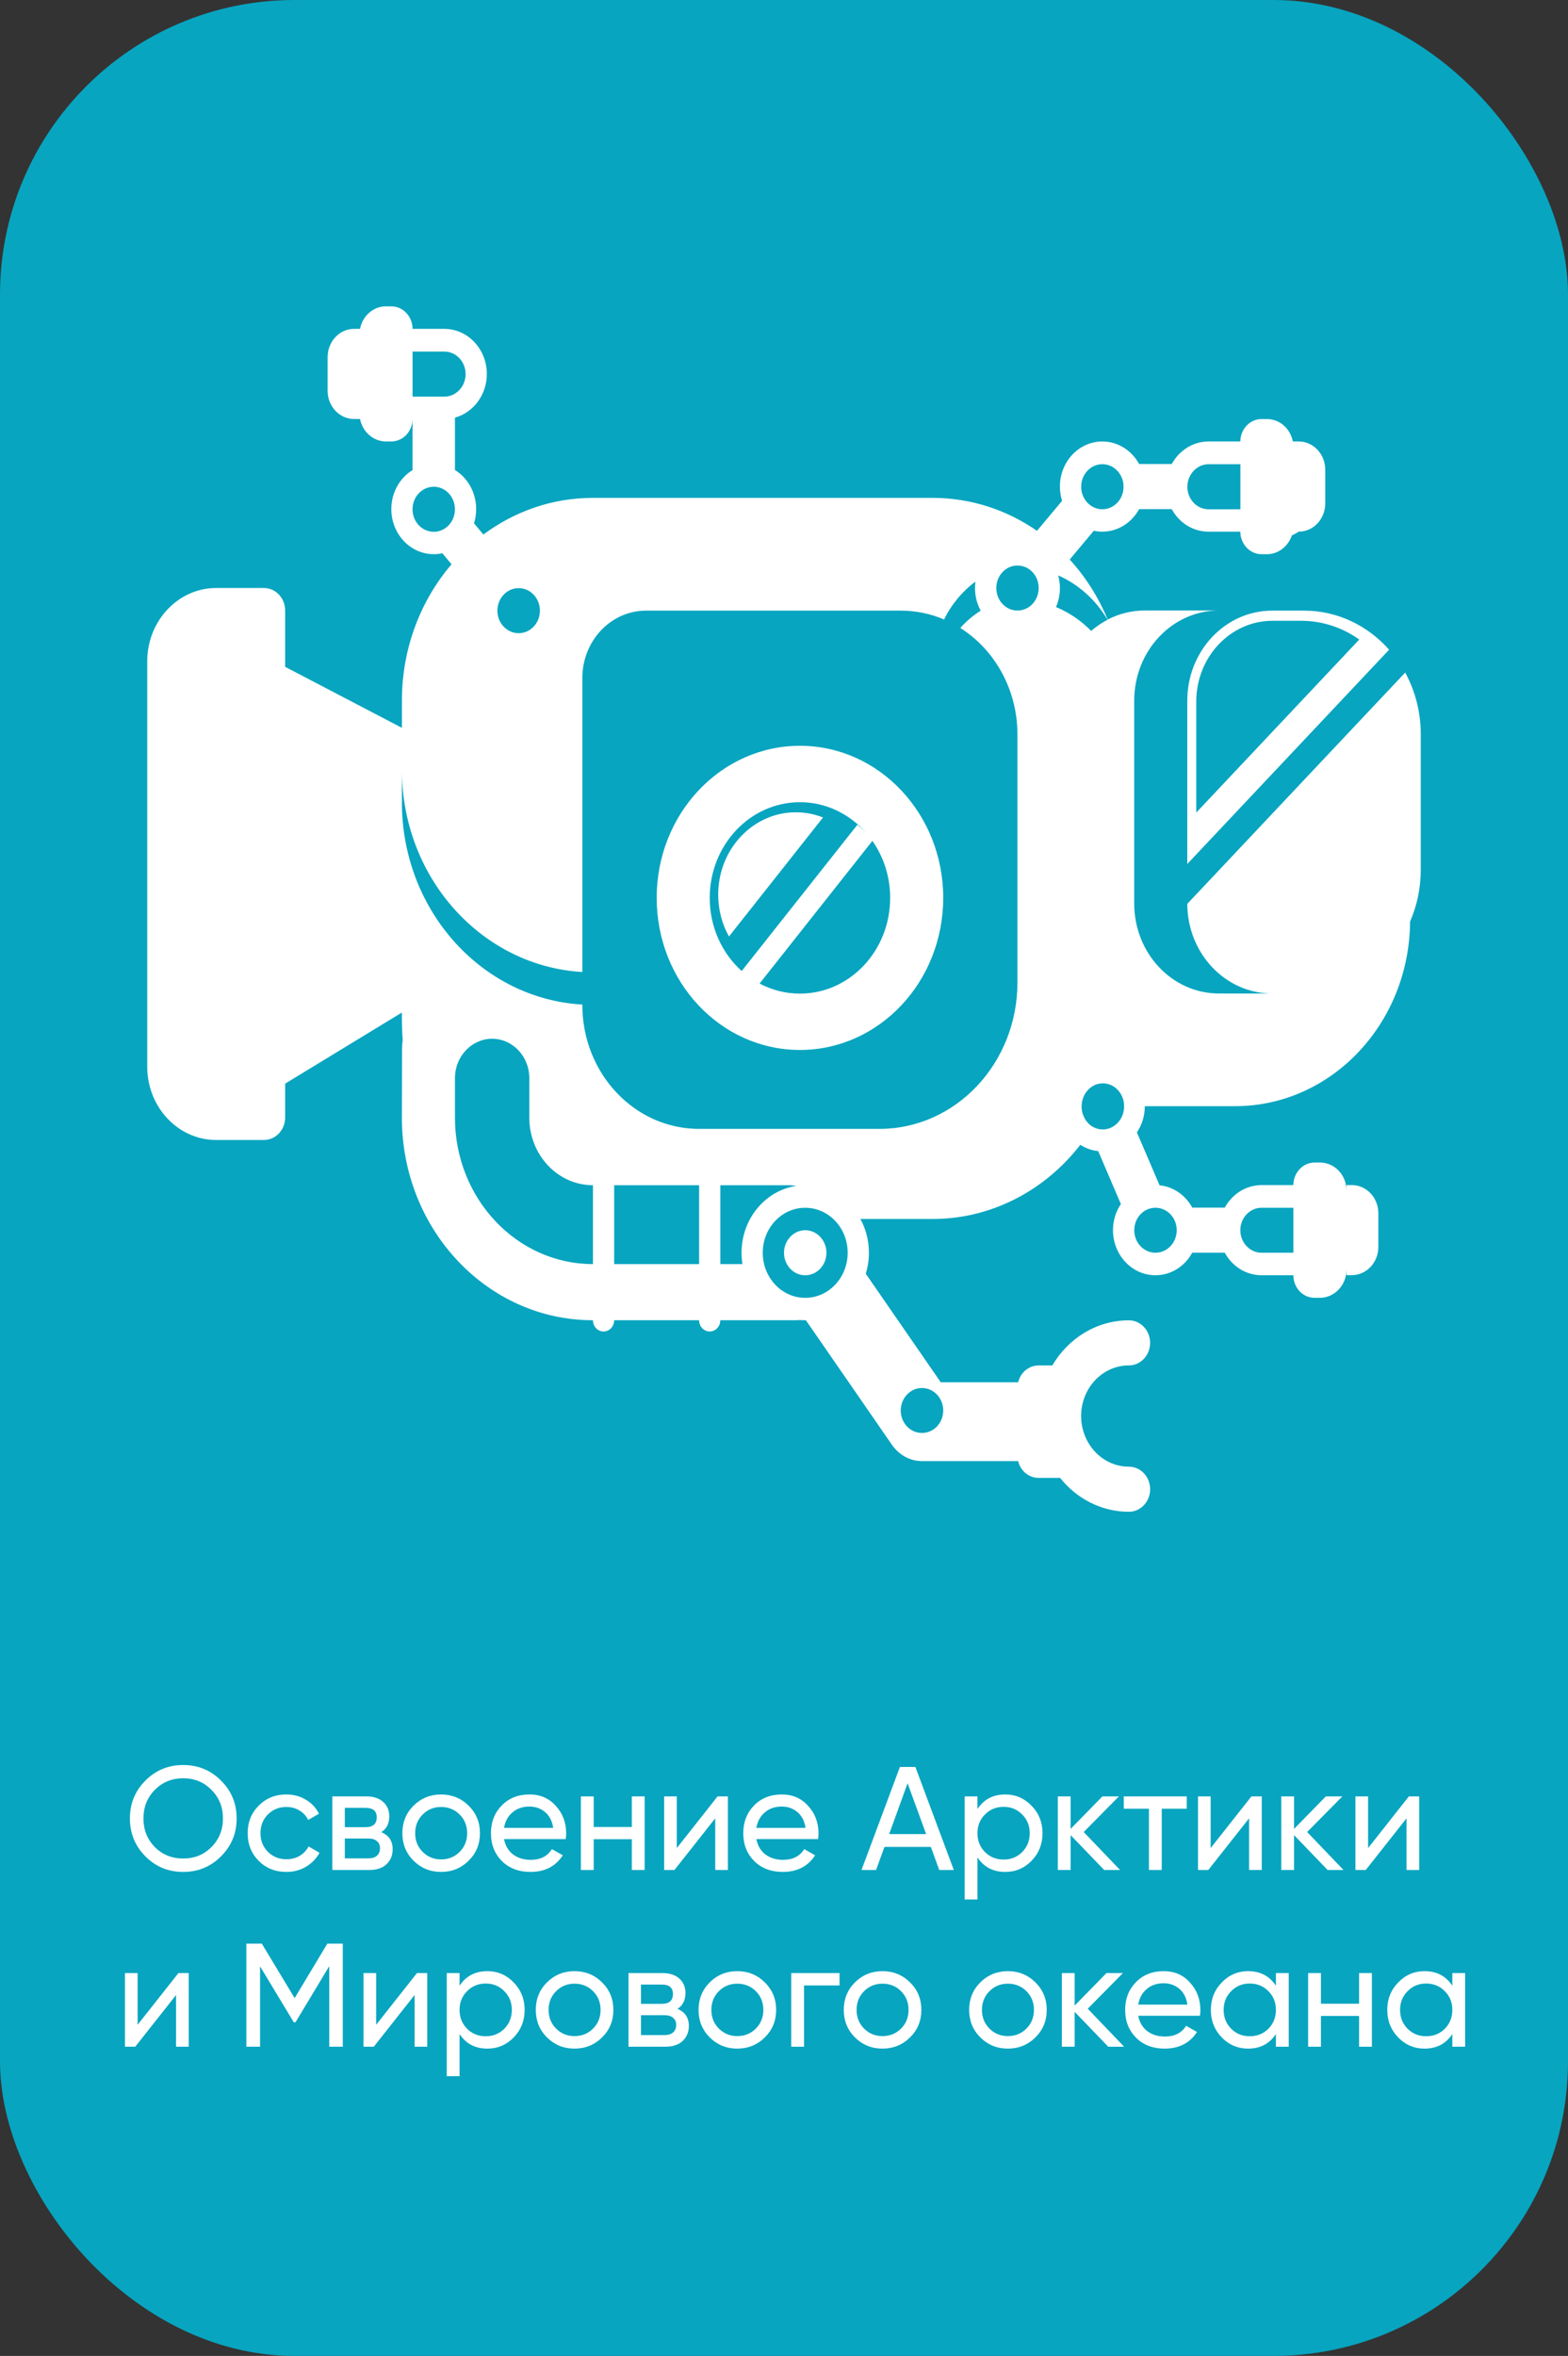
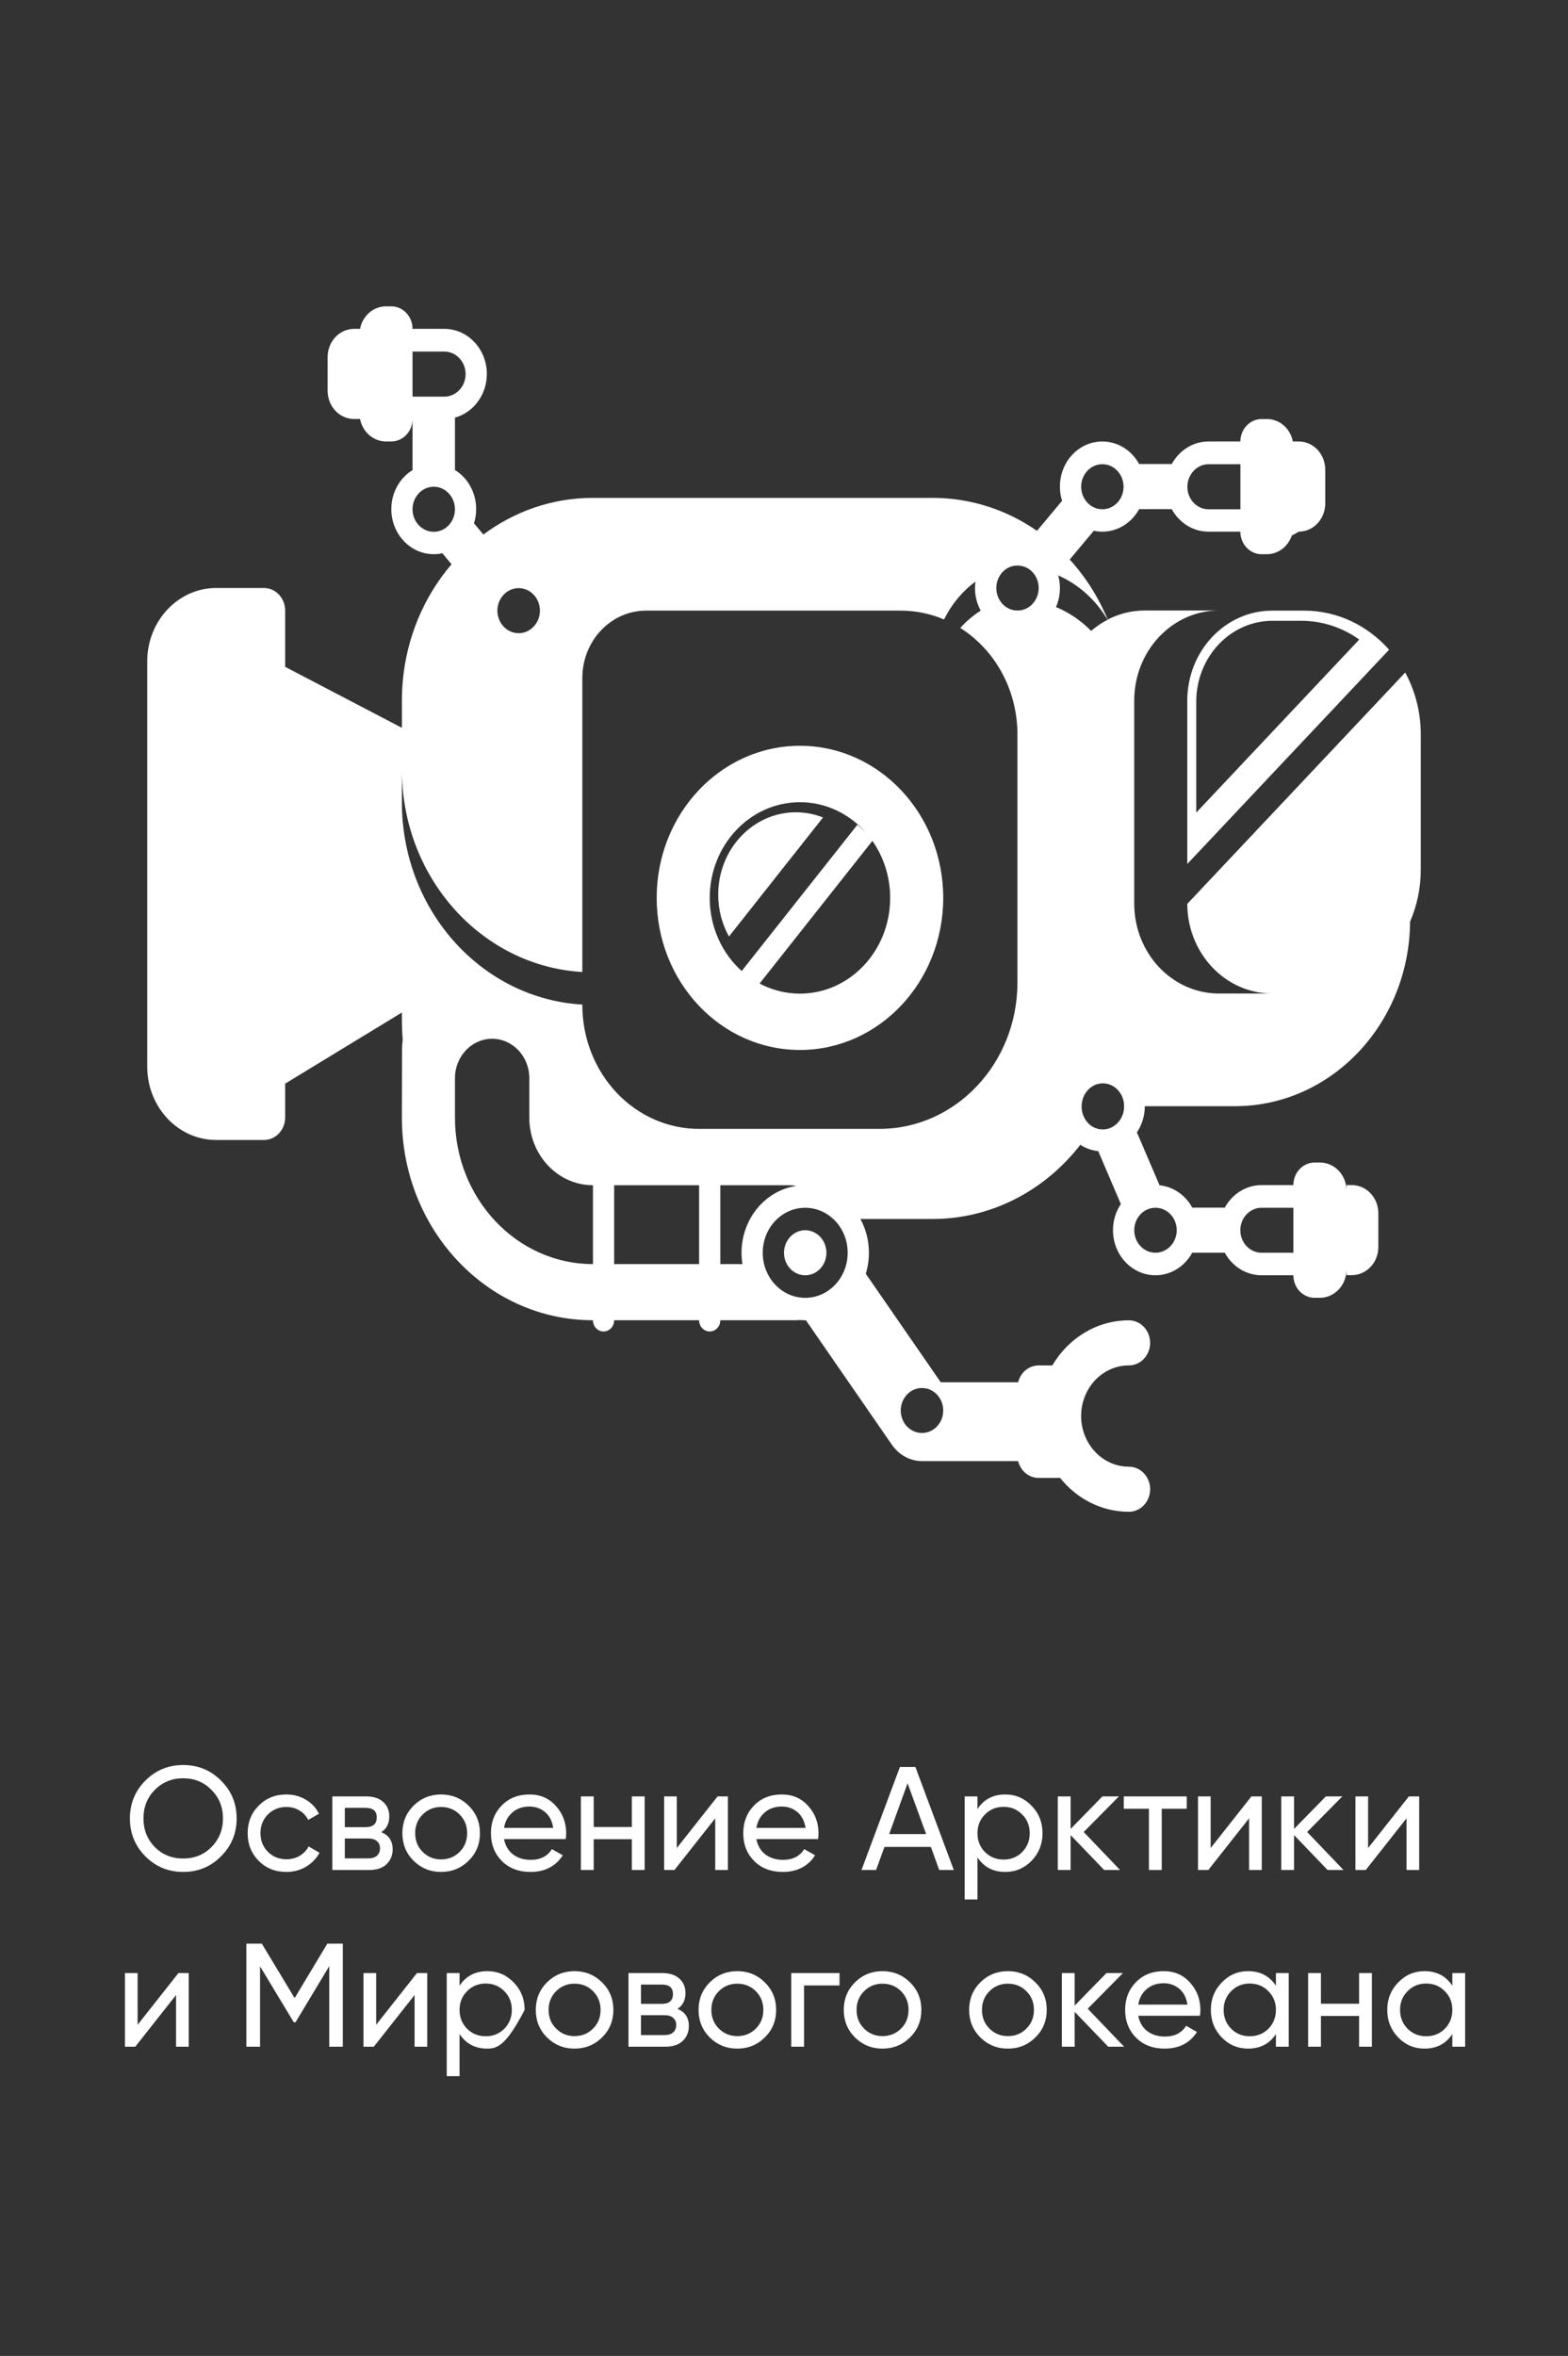
<svg xmlns="http://www.w3.org/2000/svg" width="213" height="320" viewBox="0 0 213 320" fill="none">
  <rect x="0" y="0" width="213" height="320" fill="#333333" stroke="none" />
-   <rect width="213" height="320" rx="40" fill="#07A5C0" />
-   <path d="M30.027 252.14C28.627 253.553 26.913 254.26 24.887 254.26C22.86 254.26 21.147 253.553 19.747 252.14C18.347 250.727 17.647 249.013 17.647 247C17.647 244.973 18.347 243.26 19.747 241.86C21.147 240.447 22.86 239.74 24.887 239.74C26.913 239.74 28.627 240.447 30.027 241.86C31.44 243.26 32.147 244.973 32.147 247C32.147 249.013 31.44 250.727 30.027 252.14ZM21.027 250.88C22.067 251.92 23.353 252.44 24.887 252.44C26.42 252.44 27.7 251.92 28.727 250.88C29.767 249.827 30.287 248.533 30.287 247C30.287 245.453 29.767 244.16 28.727 243.12C27.7 242.067 26.42 241.54 24.887 241.54C23.353 241.54 22.067 242.067 21.027 243.12C20 244.16 19.487 245.453 19.487 247C19.487 248.533 20 249.827 21.027 250.88ZM38.903 254.26C37.396 254.26 36.143 253.76 35.143 252.76C34.143 251.747 33.643 250.493 33.643 249C33.643 247.507 34.143 246.26 35.143 245.26C36.143 244.247 37.396 243.74 38.903 243.74C39.889 243.74 40.776 243.98 41.563 244.46C42.349 244.927 42.936 245.56 43.323 246.36L41.863 247.2C41.609 246.667 41.216 246.24 40.683 245.92C40.163 245.6 39.569 245.44 38.903 245.44C37.903 245.44 37.063 245.78 36.383 246.46C35.716 247.14 35.383 247.987 35.383 249C35.383 250 35.716 250.84 36.383 251.52C37.063 252.2 37.903 252.54 38.903 252.54C39.569 252.54 40.169 252.387 40.703 252.08C41.236 251.76 41.643 251.333 41.923 250.8L43.403 251.66C42.976 252.447 42.363 253.08 41.563 253.56C40.763 254.027 39.876 254.26 38.903 254.26ZM51.8 248.86C52.827 249.287 53.34 250.06 53.34 251.18C53.34 252.007 53.06 252.687 52.5 253.22C51.954 253.74 51.167 254 50.14 254H45.14V244H49.74C50.74 244 51.514 244.253 52.06 244.76C52.607 245.253 52.88 245.907 52.88 246.72C52.88 247.68 52.52 248.393 51.8 248.86ZM49.66 245.56H46.84V248.18H49.66C50.674 248.18 51.18 247.733 51.18 246.84C51.18 245.987 50.674 245.56 49.66 245.56ZM50.04 252.42C50.547 252.42 50.934 252.3 51.2 252.06C51.48 251.82 51.62 251.48 51.62 251.04C51.62 250.627 51.48 250.307 51.2 250.08C50.934 249.84 50.547 249.72 50.04 249.72H46.84V252.42H50.04ZM63.658 252.74C62.632 253.753 61.385 254.26 59.918 254.26C58.452 254.26 57.205 253.753 56.178 252.74C55.165 251.727 54.658 250.48 54.658 249C54.658 247.52 55.165 246.273 56.178 245.26C57.205 244.247 58.452 243.74 59.918 243.74C61.385 243.74 62.632 244.247 63.658 245.26C64.685 246.273 65.198 247.52 65.198 249C65.198 250.48 64.685 251.727 63.658 252.74ZM59.918 252.56C60.918 252.56 61.758 252.22 62.438 251.54C63.118 250.86 63.458 250.013 63.458 249C63.458 247.987 63.118 247.14 62.438 246.46C61.758 245.78 60.918 245.44 59.918 245.44C58.932 245.44 58.098 245.78 57.418 246.46C56.738 247.14 56.398 247.987 56.398 249C56.398 250.013 56.738 250.86 57.418 251.54C58.098 252.22 58.932 252.56 59.918 252.56ZM68.47 249.8C68.643 250.693 69.05 251.387 69.69 251.88C70.343 252.373 71.143 252.62 72.09 252.62C73.41 252.62 74.37 252.133 74.97 251.16L76.45 252C75.476 253.507 74.01 254.26 72.05 254.26C70.463 254.26 69.17 253.767 68.17 252.78C67.183 251.78 66.69 250.52 66.69 249C66.69 247.493 67.176 246.24 68.15 245.24C69.123 244.24 70.383 243.74 71.93 243.74C73.396 243.74 74.59 244.26 75.51 245.3C76.443 246.327 76.91 247.567 76.91 249.02C76.91 249.273 76.89 249.533 76.85 249.8H68.47ZM71.93 245.38C70.996 245.38 70.223 245.647 69.61 246.18C68.996 246.7 68.616 247.4 68.47 248.28H75.15C75.003 247.333 74.63 246.613 74.03 246.12C73.43 245.627 72.73 245.38 71.93 245.38ZM85.83 244H87.57V254H85.83V249.82H80.65V254H78.91V244H80.65V248.16H85.83V244ZM97.478 244H98.878V254H97.158V246.98L91.618 254H90.218V244H91.938V251.02L97.478 244ZM102.747 249.8C102.92 250.693 103.327 251.387 103.967 251.88C104.62 252.373 105.42 252.62 106.367 252.62C107.687 252.62 108.647 252.133 109.247 251.16L110.727 252C109.754 253.507 108.287 254.26 106.327 254.26C104.74 254.26 103.447 253.767 102.447 252.78C101.46 251.78 100.967 250.52 100.967 249C100.967 247.493 101.454 246.24 102.427 245.24C103.4 244.24 104.66 243.74 106.207 243.74C107.674 243.74 108.867 244.26 109.787 245.3C110.72 246.327 111.187 247.567 111.187 249.02C111.187 249.273 111.167 249.533 111.127 249.8H102.747ZM106.207 245.38C105.274 245.38 104.5 245.647 103.887 246.18C103.274 246.7 102.894 247.4 102.747 248.28H109.427C109.28 247.333 108.907 246.613 108.307 246.12C107.707 245.627 107.007 245.38 106.207 245.38ZM127.587 254L126.447 250.86H120.147L119.007 254H117.027L122.247 240H124.347L129.567 254H127.587ZM120.787 249.12H125.807L123.287 242.22L120.787 249.12ZM136.559 243.74C137.959 243.74 139.152 244.253 140.139 245.28C141.125 246.293 141.619 247.533 141.619 249C141.619 250.467 141.125 251.713 140.139 252.74C139.152 253.753 137.959 254.26 136.559 254.26C134.905 254.26 133.645 253.6 132.779 252.28V258H131.039V244H132.779V245.72C133.645 244.4 134.905 243.74 136.559 243.74ZM136.339 252.58C137.339 252.58 138.179 252.24 138.859 251.56C139.539 250.867 139.879 250.013 139.879 249C139.879 247.987 139.539 247.14 138.859 246.46C138.179 245.767 137.339 245.42 136.339 245.42C135.325 245.42 134.479 245.767 133.799 246.46C133.119 247.14 132.779 247.987 132.779 249C132.779 250.013 133.119 250.867 133.799 251.56C134.479 252.24 135.325 252.58 136.339 252.58ZM152.155 254H149.995L145.435 249.26V254H143.695V244H145.435V248.42L149.755 244H151.995L147.215 248.84L152.155 254ZM161.213 244V245.68H157.813V254H156.073V245.68H152.653V244H161.213ZM169.998 244H171.398V254H169.678V246.98L164.138 254H162.738V244H164.458V251.02L169.998 244ZM182.507 254H180.347L175.787 249.26V254H174.047V244H175.787V248.42L180.107 244H182.347L177.567 248.84L182.507 254ZM191.385 244H192.785V254H191.065V246.98L185.525 254H184.125V244H185.845V251.02L191.385 244ZM24.236 268H25.636V278H23.916V270.98L18.376 278H16.976V268H18.696V275.02L24.236 268ZM46.565 264V278H44.725V267.06L40.145 274.68H39.905L35.325 267.08V278H33.465V264H35.565L40.025 271.4L44.465 264H46.565ZM56.639 268H58.039V278H56.319V270.98L50.779 278H49.379V268H51.099V275.02L56.639 268ZM66.207 267.74C67.607 267.74 68.8 268.253 69.787 269.28C70.774 270.293 71.267 271.533 71.267 273C71.267 274.467 70.774 275.713 69.787 276.74C68.8 277.753 67.607 278.26 66.207 278.26C64.554 278.26 63.294 277.6 62.427 276.28V282H60.687V268H62.427V269.72C63.294 268.4 64.554 267.74 66.207 267.74ZM65.987 276.58C66.987 276.58 67.827 276.24 68.507 275.56C69.187 274.867 69.527 274.013 69.527 273C69.527 271.987 69.187 271.14 68.507 270.46C67.827 269.767 66.987 269.42 65.987 269.42C64.974 269.42 64.127 269.767 63.447 270.46C62.767 271.14 62.427 271.987 62.427 273C62.427 274.013 62.767 274.867 63.447 275.56C64.127 276.24 64.974 276.58 65.987 276.58ZM81.783 276.74C80.757 277.753 79.51 278.26 78.043 278.26C76.577 278.26 75.33 277.753 74.303 276.74C73.29 275.727 72.783 274.48 72.783 273C72.783 271.52 73.29 270.273 74.303 269.26C75.33 268.247 76.577 267.74 78.043 267.74C79.51 267.74 80.757 268.247 81.783 269.26C82.81 270.273 83.323 271.52 83.323 273C83.323 274.48 82.81 275.727 81.783 276.74ZM78.043 276.56C79.043 276.56 79.883 276.22 80.563 275.54C81.243 274.86 81.583 274.013 81.583 273C81.583 271.987 81.243 271.14 80.563 270.46C79.883 269.78 79.043 269.44 78.043 269.44C77.057 269.44 76.223 269.78 75.543 270.46C74.863 271.14 74.523 271.987 74.523 273C74.523 274.013 74.863 274.86 75.543 275.54C76.223 276.22 77.057 276.56 78.043 276.56ZM92.035 272.86C93.061 273.287 93.575 274.06 93.575 275.18C93.575 276.007 93.295 276.687 92.735 277.22C92.188 277.74 91.401 278 90.375 278H85.375V268H89.975C90.975 268 91.748 268.253 92.295 268.76C92.841 269.253 93.115 269.907 93.115 270.72C93.115 271.68 92.755 272.393 92.035 272.86ZM89.895 269.56H87.075V272.18H89.895C90.908 272.18 91.415 271.733 91.415 270.84C91.415 269.987 90.908 269.56 89.895 269.56ZM90.275 276.42C90.781 276.42 91.168 276.3 91.435 276.06C91.715 275.82 91.855 275.48 91.855 275.04C91.855 274.627 91.715 274.307 91.435 274.08C91.168 273.84 90.781 273.72 90.275 273.72H87.075V276.42H90.275ZM103.893 276.74C102.866 277.753 101.619 278.26 100.153 278.26C98.686 278.26 97.439 277.753 96.413 276.74C95.4 275.727 94.893 274.48 94.893 273C94.893 271.52 95.4 270.273 96.413 269.26C97.439 268.247 98.686 267.74 100.153 267.74C101.619 267.74 102.866 268.247 103.893 269.26C104.919 270.273 105.433 271.52 105.433 273C105.433 274.48 104.919 275.727 103.893 276.74ZM100.153 276.56C101.153 276.56 101.993 276.22 102.673 275.54C103.353 274.86 103.693 274.013 103.693 273C103.693 271.987 103.353 271.14 102.673 270.46C101.993 269.78 101.153 269.44 100.153 269.44C99.166 269.44 98.333 269.78 97.653 270.46C96.973 271.14 96.633 271.987 96.633 273C96.633 274.013 96.973 274.86 97.653 275.54C98.333 276.22 99.166 276.56 100.153 276.56ZM114.044 268V269.68H109.224V278H107.484V268H114.044ZM123.619 276.74C122.593 277.753 121.346 278.26 119.879 278.26C118.413 278.26 117.166 277.753 116.139 276.74C115.126 275.727 114.619 274.48 114.619 273C114.619 271.52 115.126 270.273 116.139 269.26C117.166 268.247 118.413 267.74 119.879 267.74C121.346 267.74 122.593 268.247 123.619 269.26C124.646 270.273 125.159 271.52 125.159 273C125.159 274.48 124.646 275.727 123.619 276.74ZM119.879 276.56C120.879 276.56 121.719 276.22 122.399 275.54C123.079 274.86 123.419 274.013 123.419 273C123.419 271.987 123.079 271.14 122.399 270.46C121.719 269.78 120.879 269.44 119.879 269.44C118.893 269.44 118.059 269.78 117.379 270.46C116.699 271.14 116.359 271.987 116.359 273C116.359 274.013 116.699 274.86 117.379 275.54C118.059 276.22 118.893 276.56 119.879 276.56ZM140.651 276.74C139.624 277.753 138.377 278.26 136.911 278.26C135.444 278.26 134.197 277.753 133.171 276.74C132.157 275.727 131.651 274.48 131.651 273C131.651 271.52 132.157 270.273 133.171 269.26C134.197 268.247 135.444 267.74 136.911 267.74C138.377 267.74 139.624 268.247 140.651 269.26C141.677 270.273 142.191 271.52 142.191 273C142.191 274.48 141.677 275.727 140.651 276.74ZM136.911 276.56C137.911 276.56 138.751 276.22 139.431 275.54C140.111 274.86 140.451 274.013 140.451 273C140.451 271.987 140.111 271.14 139.431 270.46C138.751 269.78 137.911 269.44 136.911 269.44C135.924 269.44 135.091 269.78 134.411 270.46C133.731 271.14 133.391 271.987 133.391 273C133.391 274.013 133.731 274.86 134.411 275.54C135.091 276.22 135.924 276.56 136.911 276.56ZM152.702 278H150.542L145.982 273.26V278H144.242V268H145.982V272.42L150.302 268H152.542L147.762 272.84L152.702 278ZM154.622 273.8C154.795 274.693 155.202 275.387 155.842 275.88C156.495 276.373 157.295 276.62 158.242 276.62C159.562 276.62 160.522 276.133 161.122 275.16L162.602 276C161.629 277.507 160.162 278.26 158.202 278.26C156.615 278.26 155.322 277.767 154.322 276.78C153.335 275.78 152.842 274.52 152.842 273C152.842 271.493 153.329 270.24 154.302 269.24C155.275 268.24 156.535 267.74 158.082 267.74C159.549 267.74 160.742 268.26 161.662 269.3C162.595 270.327 163.062 271.567 163.062 273.02C163.062 273.273 163.042 273.533 163.002 273.8H154.622ZM158.082 269.38C157.149 269.38 156.375 269.647 155.762 270.18C155.149 270.7 154.769 271.4 154.622 272.28H161.302C161.155 271.333 160.782 270.613 160.182 270.12C159.582 269.627 158.882 269.38 158.082 269.38ZM173.323 268H175.063V278H173.323V276.28C172.456 277.6 171.196 278.26 169.543 278.26C168.143 278.26 166.949 277.753 165.963 276.74C164.976 275.713 164.483 274.467 164.483 273C164.483 271.533 164.976 270.293 165.963 269.28C166.949 268.253 168.143 267.74 169.543 267.74C171.196 267.74 172.456 268.4 173.323 269.72V268ZM169.763 276.58C170.776 276.58 171.623 276.24 172.303 275.56C172.983 274.867 173.323 274.013 173.323 273C173.323 271.987 172.983 271.14 172.303 270.46C171.623 269.767 170.776 269.42 169.763 269.42C168.763 269.42 167.923 269.767 167.243 270.46C166.563 271.14 166.223 271.987 166.223 273C166.223 274.013 166.563 274.867 167.243 275.56C167.923 276.24 168.763 276.58 169.763 276.58ZM184.619 268H186.359V278H184.619V273.82H179.439V278H177.699V268H179.439V272.16H184.619V268ZM197.288 268H199.028V278H197.288V276.28C196.421 277.6 195.161 278.26 193.508 278.26C192.108 278.26 190.914 277.753 189.928 276.74C188.941 275.713 188.448 274.467 188.448 273C188.448 271.533 188.941 270.293 189.928 269.28C190.914 268.253 192.108 267.74 193.508 267.74C195.161 267.74 196.421 268.4 197.288 269.72V268ZM193.728 276.58C194.741 276.58 195.588 276.24 196.268 275.56C196.948 274.867 197.288 274.013 197.288 273C197.288 271.987 196.948 271.14 196.268 270.46C195.588 269.767 194.741 269.42 193.728 269.42C192.728 269.42 191.888 269.767 191.208 270.46C190.528 271.14 190.188 271.987 190.188 273C190.188 274.013 190.528 274.867 191.208 275.56C191.888 276.24 192.728 276.58 193.728 276.58Z" fill="white" />
+   <path d="M30.027 252.14C28.627 253.553 26.913 254.26 24.887 254.26C22.86 254.26 21.147 253.553 19.747 252.14C18.347 250.727 17.647 249.013 17.647 247C17.647 244.973 18.347 243.26 19.747 241.86C21.147 240.447 22.86 239.74 24.887 239.74C26.913 239.74 28.627 240.447 30.027 241.86C31.44 243.26 32.147 244.973 32.147 247C32.147 249.013 31.44 250.727 30.027 252.14ZM21.027 250.88C22.067 251.92 23.353 252.44 24.887 252.44C26.42 252.44 27.7 251.92 28.727 250.88C29.767 249.827 30.287 248.533 30.287 247C30.287 245.453 29.767 244.16 28.727 243.12C27.7 242.067 26.42 241.54 24.887 241.54C23.353 241.54 22.067 242.067 21.027 243.12C20 244.16 19.487 245.453 19.487 247C19.487 248.533 20 249.827 21.027 250.88ZM38.903 254.26C37.396 254.26 36.143 253.76 35.143 252.76C34.143 251.747 33.643 250.493 33.643 249C33.643 247.507 34.143 246.26 35.143 245.26C36.143 244.247 37.396 243.74 38.903 243.74C39.889 243.74 40.776 243.98 41.563 244.46C42.349 244.927 42.936 245.56 43.323 246.36L41.863 247.2C41.609 246.667 41.216 246.24 40.683 245.92C40.163 245.6 39.569 245.44 38.903 245.44C37.903 245.44 37.063 245.78 36.383 246.46C35.716 247.14 35.383 247.987 35.383 249C35.383 250 35.716 250.84 36.383 251.52C37.063 252.2 37.903 252.54 38.903 252.54C39.569 252.54 40.169 252.387 40.703 252.08C41.236 251.76 41.643 251.333 41.923 250.8L43.403 251.66C42.976 252.447 42.363 253.08 41.563 253.56C40.763 254.027 39.876 254.26 38.903 254.26ZM51.8 248.86C52.827 249.287 53.34 250.06 53.34 251.18C53.34 252.007 53.06 252.687 52.5 253.22C51.954 253.74 51.167 254 50.14 254H45.14V244H49.74C50.74 244 51.514 244.253 52.06 244.76C52.607 245.253 52.88 245.907 52.88 246.72C52.88 247.68 52.52 248.393 51.8 248.86ZM49.66 245.56H46.84V248.18H49.66C50.674 248.18 51.18 247.733 51.18 246.84C51.18 245.987 50.674 245.56 49.66 245.56ZM50.04 252.42C50.547 252.42 50.934 252.3 51.2 252.06C51.48 251.82 51.62 251.48 51.62 251.04C51.62 250.627 51.48 250.307 51.2 250.08C50.934 249.84 50.547 249.72 50.04 249.72H46.84V252.42H50.04ZM63.658 252.74C62.632 253.753 61.385 254.26 59.918 254.26C58.452 254.26 57.205 253.753 56.178 252.74C55.165 251.727 54.658 250.48 54.658 249C54.658 247.52 55.165 246.273 56.178 245.26C57.205 244.247 58.452 243.74 59.918 243.74C61.385 243.74 62.632 244.247 63.658 245.26C64.685 246.273 65.198 247.52 65.198 249C65.198 250.48 64.685 251.727 63.658 252.74ZM59.918 252.56C60.918 252.56 61.758 252.22 62.438 251.54C63.118 250.86 63.458 250.013 63.458 249C63.458 247.987 63.118 247.14 62.438 246.46C61.758 245.78 60.918 245.44 59.918 245.44C58.932 245.44 58.098 245.78 57.418 246.46C56.738 247.14 56.398 247.987 56.398 249C56.398 250.013 56.738 250.86 57.418 251.54C58.098 252.22 58.932 252.56 59.918 252.56ZM68.47 249.8C68.643 250.693 69.05 251.387 69.69 251.88C70.343 252.373 71.143 252.62 72.09 252.62C73.41 252.62 74.37 252.133 74.97 251.16L76.45 252C75.476 253.507 74.01 254.26 72.05 254.26C70.463 254.26 69.17 253.767 68.17 252.78C67.183 251.78 66.69 250.52 66.69 249C66.69 247.493 67.176 246.24 68.15 245.24C69.123 244.24 70.383 243.74 71.93 243.74C73.396 243.74 74.59 244.26 75.51 245.3C76.443 246.327 76.91 247.567 76.91 249.02C76.91 249.273 76.89 249.533 76.85 249.8H68.47ZM71.93 245.38C70.996 245.38 70.223 245.647 69.61 246.18C68.996 246.7 68.616 247.4 68.47 248.28H75.15C75.003 247.333 74.63 246.613 74.03 246.12C73.43 245.627 72.73 245.38 71.93 245.38ZM85.83 244H87.57V254H85.83V249.82H80.65V254H78.91V244H80.65V248.16H85.83V244ZM97.478 244H98.878V254H97.158V246.98L91.618 254H90.218V244H91.938V251.02L97.478 244ZM102.747 249.8C102.92 250.693 103.327 251.387 103.967 251.88C104.62 252.373 105.42 252.62 106.367 252.62C107.687 252.62 108.647 252.133 109.247 251.16L110.727 252C109.754 253.507 108.287 254.26 106.327 254.26C104.74 254.26 103.447 253.767 102.447 252.78C101.46 251.78 100.967 250.52 100.967 249C100.967 247.493 101.454 246.24 102.427 245.24C103.4 244.24 104.66 243.74 106.207 243.74C107.674 243.74 108.867 244.26 109.787 245.3C110.72 246.327 111.187 247.567 111.187 249.02C111.187 249.273 111.167 249.533 111.127 249.8H102.747ZM106.207 245.38C105.274 245.38 104.5 245.647 103.887 246.18C103.274 246.7 102.894 247.4 102.747 248.28H109.427C109.28 247.333 108.907 246.613 108.307 246.12C107.707 245.627 107.007 245.38 106.207 245.38ZM127.587 254L126.447 250.86H120.147L119.007 254H117.027L122.247 240H124.347L129.567 254H127.587ZM120.787 249.12H125.807L123.287 242.22L120.787 249.12ZM136.559 243.74C137.959 243.74 139.152 244.253 140.139 245.28C141.125 246.293 141.619 247.533 141.619 249C141.619 250.467 141.125 251.713 140.139 252.74C139.152 253.753 137.959 254.26 136.559 254.26C134.905 254.26 133.645 253.6 132.779 252.28V258H131.039V244H132.779V245.72C133.645 244.4 134.905 243.74 136.559 243.74ZM136.339 252.58C137.339 252.58 138.179 252.24 138.859 251.56C139.539 250.867 139.879 250.013 139.879 249C139.879 247.987 139.539 247.14 138.859 246.46C138.179 245.767 137.339 245.42 136.339 245.42C135.325 245.42 134.479 245.767 133.799 246.46C133.119 247.14 132.779 247.987 132.779 249C132.779 250.013 133.119 250.867 133.799 251.56C134.479 252.24 135.325 252.58 136.339 252.58ZM152.155 254H149.995L145.435 249.26V254H143.695V244H145.435V248.42L149.755 244H151.995L147.215 248.84L152.155 254ZM161.213 244V245.68H157.813V254H156.073V245.68H152.653V244H161.213ZM169.998 244H171.398V254H169.678V246.98L164.138 254H162.738V244H164.458V251.02L169.998 244ZM182.507 254H180.347L175.787 249.26V254H174.047V244H175.787V248.42L180.107 244H182.347L177.567 248.84L182.507 254ZM191.385 244H192.785V254H191.065V246.98L185.525 254H184.125V244H185.845V251.02L191.385 244ZM24.236 268H25.636V278H23.916V270.98L18.376 278H16.976V268H18.696V275.02L24.236 268ZM46.565 264V278H44.725V267.06L40.145 274.68H39.905L35.325 267.08V278H33.465V264H35.565L40.025 271.4L44.465 264H46.565ZM56.639 268H58.039V278H56.319V270.98L50.779 278H49.379V268H51.099V275.02L56.639 268ZM66.207 267.74C67.607 267.74 68.8 268.253 69.787 269.28C70.774 270.293 71.267 271.533 71.267 273C68.8 277.753 67.607 278.26 66.207 278.26C64.554 278.26 63.294 277.6 62.427 276.28V282H60.687V268H62.427V269.72C63.294 268.4 64.554 267.74 66.207 267.74ZM65.987 276.58C66.987 276.58 67.827 276.24 68.507 275.56C69.187 274.867 69.527 274.013 69.527 273C69.527 271.987 69.187 271.14 68.507 270.46C67.827 269.767 66.987 269.42 65.987 269.42C64.974 269.42 64.127 269.767 63.447 270.46C62.767 271.14 62.427 271.987 62.427 273C62.427 274.013 62.767 274.867 63.447 275.56C64.127 276.24 64.974 276.58 65.987 276.58ZM81.783 276.74C80.757 277.753 79.51 278.26 78.043 278.26C76.577 278.26 75.33 277.753 74.303 276.74C73.29 275.727 72.783 274.48 72.783 273C72.783 271.52 73.29 270.273 74.303 269.26C75.33 268.247 76.577 267.74 78.043 267.74C79.51 267.74 80.757 268.247 81.783 269.26C82.81 270.273 83.323 271.52 83.323 273C83.323 274.48 82.81 275.727 81.783 276.74ZM78.043 276.56C79.043 276.56 79.883 276.22 80.563 275.54C81.243 274.86 81.583 274.013 81.583 273C81.583 271.987 81.243 271.14 80.563 270.46C79.883 269.78 79.043 269.44 78.043 269.44C77.057 269.44 76.223 269.78 75.543 270.46C74.863 271.14 74.523 271.987 74.523 273C74.523 274.013 74.863 274.86 75.543 275.54C76.223 276.22 77.057 276.56 78.043 276.56ZM92.035 272.86C93.061 273.287 93.575 274.06 93.575 275.18C93.575 276.007 93.295 276.687 92.735 277.22C92.188 277.74 91.401 278 90.375 278H85.375V268H89.975C90.975 268 91.748 268.253 92.295 268.76C92.841 269.253 93.115 269.907 93.115 270.72C93.115 271.68 92.755 272.393 92.035 272.86ZM89.895 269.56H87.075V272.18H89.895C90.908 272.18 91.415 271.733 91.415 270.84C91.415 269.987 90.908 269.56 89.895 269.56ZM90.275 276.42C90.781 276.42 91.168 276.3 91.435 276.06C91.715 275.82 91.855 275.48 91.855 275.04C91.855 274.627 91.715 274.307 91.435 274.08C91.168 273.84 90.781 273.72 90.275 273.72H87.075V276.42H90.275ZM103.893 276.74C102.866 277.753 101.619 278.26 100.153 278.26C98.686 278.26 97.439 277.753 96.413 276.74C95.4 275.727 94.893 274.48 94.893 273C94.893 271.52 95.4 270.273 96.413 269.26C97.439 268.247 98.686 267.74 100.153 267.74C101.619 267.74 102.866 268.247 103.893 269.26C104.919 270.273 105.433 271.52 105.433 273C105.433 274.48 104.919 275.727 103.893 276.74ZM100.153 276.56C101.153 276.56 101.993 276.22 102.673 275.54C103.353 274.86 103.693 274.013 103.693 273C103.693 271.987 103.353 271.14 102.673 270.46C101.993 269.78 101.153 269.44 100.153 269.44C99.166 269.44 98.333 269.78 97.653 270.46C96.973 271.14 96.633 271.987 96.633 273C96.633 274.013 96.973 274.86 97.653 275.54C98.333 276.22 99.166 276.56 100.153 276.56ZM114.044 268V269.68H109.224V278H107.484V268H114.044ZM123.619 276.74C122.593 277.753 121.346 278.26 119.879 278.26C118.413 278.26 117.166 277.753 116.139 276.74C115.126 275.727 114.619 274.48 114.619 273C114.619 271.52 115.126 270.273 116.139 269.26C117.166 268.247 118.413 267.74 119.879 267.74C121.346 267.74 122.593 268.247 123.619 269.26C124.646 270.273 125.159 271.52 125.159 273C125.159 274.48 124.646 275.727 123.619 276.74ZM119.879 276.56C120.879 276.56 121.719 276.22 122.399 275.54C123.079 274.86 123.419 274.013 123.419 273C123.419 271.987 123.079 271.14 122.399 270.46C121.719 269.78 120.879 269.44 119.879 269.44C118.893 269.44 118.059 269.78 117.379 270.46C116.699 271.14 116.359 271.987 116.359 273C116.359 274.013 116.699 274.86 117.379 275.54C118.059 276.22 118.893 276.56 119.879 276.56ZM140.651 276.74C139.624 277.753 138.377 278.26 136.911 278.26C135.444 278.26 134.197 277.753 133.171 276.74C132.157 275.727 131.651 274.48 131.651 273C131.651 271.52 132.157 270.273 133.171 269.26C134.197 268.247 135.444 267.74 136.911 267.74C138.377 267.74 139.624 268.247 140.651 269.26C141.677 270.273 142.191 271.52 142.191 273C142.191 274.48 141.677 275.727 140.651 276.74ZM136.911 276.56C137.911 276.56 138.751 276.22 139.431 275.54C140.111 274.86 140.451 274.013 140.451 273C140.451 271.987 140.111 271.14 139.431 270.46C138.751 269.78 137.911 269.44 136.911 269.44C135.924 269.44 135.091 269.78 134.411 270.46C133.731 271.14 133.391 271.987 133.391 273C133.391 274.013 133.731 274.86 134.411 275.54C135.091 276.22 135.924 276.56 136.911 276.56ZM152.702 278H150.542L145.982 273.26V278H144.242V268H145.982V272.42L150.302 268H152.542L147.762 272.84L152.702 278ZM154.622 273.8C154.795 274.693 155.202 275.387 155.842 275.88C156.495 276.373 157.295 276.62 158.242 276.62C159.562 276.62 160.522 276.133 161.122 275.16L162.602 276C161.629 277.507 160.162 278.26 158.202 278.26C156.615 278.26 155.322 277.767 154.322 276.78C153.335 275.78 152.842 274.52 152.842 273C152.842 271.493 153.329 270.24 154.302 269.24C155.275 268.24 156.535 267.74 158.082 267.74C159.549 267.74 160.742 268.26 161.662 269.3C162.595 270.327 163.062 271.567 163.062 273.02C163.062 273.273 163.042 273.533 163.002 273.8H154.622ZM158.082 269.38C157.149 269.38 156.375 269.647 155.762 270.18C155.149 270.7 154.769 271.4 154.622 272.28H161.302C161.155 271.333 160.782 270.613 160.182 270.12C159.582 269.627 158.882 269.38 158.082 269.38ZM173.323 268H175.063V278H173.323V276.28C172.456 277.6 171.196 278.26 169.543 278.26C168.143 278.26 166.949 277.753 165.963 276.74C164.976 275.713 164.483 274.467 164.483 273C164.483 271.533 164.976 270.293 165.963 269.28C166.949 268.253 168.143 267.74 169.543 267.74C171.196 267.74 172.456 268.4 173.323 269.72V268ZM169.763 276.58C170.776 276.58 171.623 276.24 172.303 275.56C172.983 274.867 173.323 274.013 173.323 273C173.323 271.987 172.983 271.14 172.303 270.46C171.623 269.767 170.776 269.42 169.763 269.42C168.763 269.42 167.923 269.767 167.243 270.46C166.563 271.14 166.223 271.987 166.223 273C166.223 274.013 166.563 274.867 167.243 275.56C167.923 276.24 168.763 276.58 169.763 276.58ZM184.619 268H186.359V278H184.619V273.82H179.439V278H177.699V268H179.439V272.16H184.619V268ZM197.288 268H199.028V278H197.288V276.28C196.421 277.6 195.161 278.26 193.508 278.26C192.108 278.26 190.914 277.753 189.928 276.74C188.941 275.713 188.448 274.467 188.448 273C188.448 271.533 188.941 270.293 189.928 269.28C190.914 268.253 192.108 267.74 193.508 267.74C195.161 267.74 196.421 268.4 197.288 269.72V268ZM193.728 276.58C194.741 276.58 195.588 276.24 196.268 275.56C196.948 274.867 197.288 274.013 197.288 273C197.288 271.987 196.948 271.14 196.268 270.46C195.588 269.767 194.741 269.42 193.728 269.42C192.728 269.42 191.888 269.767 191.208 270.46C190.528 271.14 190.188 271.987 190.188 273C190.188 274.013 190.528 274.867 191.208 275.56C191.888 276.24 192.728 276.58 193.728 276.58Z" fill="white" />
  <path fill-rule="evenodd" clip-rule="evenodd" d="M163.443 69.073L163.386 69.057L163.376 69.055L163.328 69.04L163.308 69.033L163.273 69.022L163.242 69.011L163.217 69.002L163.176 68.986L163.11 68.96L163.106 68.957C163.042 68.931 162.981 68.9 162.919 68.868L162.892 68.855L162.857 68.835L162.796 68.802L162.787 68.797L162.736 68.766L162.734 68.764C162.674 68.726 162.615 68.688 162.557 68.646L162.536 68.633L162.499 68.604L162.394 68.522L162.388 68.515L162.335 68.468L162.304 68.442L162.281 68.422L162.23 68.373L162.218 68.362L162.181 68.324L162.176 68.32L162.135 68.277L162.133 68.275L162.096 68.235L162.086 68.224L162.057 68.191L162.041 68.171L161.95 68.059L161.944 68.051L161.907 68.002L161.866 67.944L161.837 67.904L161.825 67.886L161.804 67.855L161.786 67.826L161.712 67.702L161.71 67.697L161.679 67.644L161.677 67.637L161.65 67.588L161.642 67.573L161.623 67.535L161.611 67.508L161.597 67.48L161.578 67.442L161.57 67.424L161.549 67.375L161.545 67.366L161.522 67.308L161.52 67.306L161.498 67.251L161.494 67.237L161.477 67.193L161.469 67.168L161.457 67.133L161.446 67.097L161.438 67.073L161.424 67.026L161.42 67.013L161.403 66.955L161.401 66.953L161.387 66.891L161.385 66.882L161.372 66.828L161.368 66.808L161.36 66.766L161.354 66.733L161.348 66.704L161.339 66.659L161.337 66.639L161.329 66.582V66.575L161.321 66.511V66.506L161.315 66.446L161.313 66.431L161.309 66.382L161.307 66.353L161.304 66.317L161.302 66.275V66.251L161.3 66.197V66.184V66.117V66.051V66.04L161.302 65.986V65.962L161.304 65.919L161.307 65.884L161.309 65.855L161.313 65.806L161.315 65.791L161.321 65.731V65.726L161.329 65.662L161.331 65.655L161.339 65.597L161.341 65.579L161.35 65.535L161.356 65.506L161.362 65.473L161.37 65.431L161.374 65.411L161.387 65.357L161.389 65.348L161.405 65.286V65.284L161.422 65.224L161.426 65.211L161.44 65.162L161.448 65.137L161.461 65.102L161.473 65.068L161.481 65.044L161.498 64.999L161.504 64.986L161.525 64.931L161.527 64.928L161.551 64.871L161.553 64.864L161.576 64.815L161.584 64.797L161.603 64.76L161.617 64.731L161.631 64.704L161.65 64.666L161.658 64.648L161.683 64.6L161.687 64.593L161.718 64.54L161.72 64.535L161.749 64.486L161.757 64.473L161.782 64.433L161.796 64.411L161.815 64.382L161.835 64.351L161.849 64.331L161.876 64.291L161.882 64.282L161.917 64.233V64.231L161.954 64.182L161.961 64.173L161.991 64.133L162.006 64.117L162.03 64.088L162.051 64.064L162.07 64.042L162.098 64.008L162.111 63.995L162.148 63.955L162.152 63.951L162.193 63.906L162.197 63.902L162.236 63.864L162.246 63.853L162.277 63.824L162.323 63.784L162.351 63.759L162.368 63.746L162.405 63.713L162.413 63.706L162.46 63.668L162.508 63.633L162.516 63.626L162.555 63.597L162.573 63.584L162.604 63.562L162.631 63.542L162.654 63.526L162.691 63.502L162.703 63.493L162.75 63.464L162.754 63.462L162.806 63.431L162.812 63.426L162.857 63.402L162.872 63.393L162.909 63.373L162.933 63.359L162.96 63.346L162.995 63.328L163.014 63.319L163.059 63.297L163.067 63.293L163.123 63.268L163.125 63.266L163.178 63.244L163.19 63.239L163.234 63.224L163.256 63.215L163.289 63.204L163.322 63.193L163.345 63.186L163.39 63.173L163.402 63.168L163.458 63.153H163.46C163.688 63.091 163.927 63.055 164.174 63.055H168.499V69.177H164.174C163.925 69.177 163.684 69.144 163.454 69.082L163.443 69.073ZM182.91 172.456C182.91 174.552 181.287 176.28 179.294 176.28H178.585C176.985 176.28 175.695 174.916 175.691 173.216H171.372C169.237 173.216 167.376 171.985 166.376 170.158H161.954C160.957 171.987 159.094 173.216 156.959 173.216C153.773 173.216 151.19 170.474 151.19 167.094C151.19 165.769 151.587 164.545 152.261 163.545L149.184 156.356C148.3 156.265 147.473 155.963 146.751 155.498C144.641 158.223 142.048 160.509 139.111 162.209L138.885 162.338L138.627 162.483L138.319 162.649L138.111 162.758L137.77 162.934L137.661 162.987C134.325 164.645 130.604 165.572 126.676 165.572H116.878C117.614 166.92 118.036 168.485 118.036 170.154C118.036 171.149 117.886 172.109 117.608 173.009L127.793 187.752H138.216L138.305 187.754C138.625 186.436 139.75 185.463 141.1 185.463H142.949C145.114 181.785 148.962 179.338 153.353 179.338C154.943 179.338 156.235 180.709 156.235 182.396C156.235 184.089 154.943 185.461 153.353 185.461C150.005 185.461 147.257 188.138 146.901 191.583H146.904L146.899 191.618L146.897 191.63L146.895 191.638V191.643L146.893 191.654C146.877 191.825 146.867 191.998 146.862 192.174V192.185V192.21V192.221V192.232V192.243V192.254V192.265V192.276V192.287V192.298V192.31V192.321V192.332C146.862 192.583 146.875 192.83 146.899 193.074L146.901 193.085L146.904 193.096C147.263 196.538 150.009 199.218 153.355 199.218C154.945 199.218 156.237 200.59 156.237 202.276C156.237 203.97 154.945 205.341 153.355 205.341C149.596 205.341 146.231 203.543 143.983 200.714V200.743H141.102C139.755 200.743 138.625 199.783 138.305 198.456L138.218 198.458H125.236C123.628 198.458 122.125 197.63 121.17 196.258L109.474 179.327L109.381 179.329C109.13 179.329 108.884 179.316 108.639 179.296C108.409 179.316 108.178 179.325 107.942 179.325H97.847V179.327C97.847 180.178 97.206 180.852 96.404 180.852C95.616 180.852 94.966 180.176 94.966 179.327V179.325H83.428V179.327C83.428 180.178 82.778 180.852 81.99 180.852C81.188 180.852 80.547 180.176 80.547 179.327V179.325H80.528C66.189 179.325 54.579 166.996 54.591 151.776L54.612 142.587C54.612 142.14 54.643 141.702 54.702 141.273C54.626 140.209 54.591 139.118 54.591 138.009V137.533L38.736 147.189V151.791C38.736 153.471 37.451 154.843 35.849 154.843H29.366C24.194 154.843 20 150.378 20 144.889V89.82C20 84.331 24.206 79.866 29.366 79.866H35.849C37.439 79.866 38.736 81.231 38.736 82.924V90.575L54.596 98.86V95.169C54.596 88.035 57.15 81.537 61.339 76.646L60.089 75.151C59.715 75.233 59.326 75.275 58.927 75.275C55.741 75.275 53.158 72.535 53.158 69.153C53.158 66.886 54.316 64.911 56.039 63.853V56.995C55.99 58.648 54.717 59.964 53.148 59.964H52.438C50.702 59.964 49.246 58.653 48.909 56.913L48.822 56.915H48.107C46.12 56.915 44.503 55.206 44.503 53.068V48.513C44.503 46.39 46.105 44.668 48.107 44.668H48.822L48.907 44.67C49.238 42.93 50.679 41.61 52.438 41.61H53.148C54.748 41.61 56.037 42.981 56.041 44.67H60.364C63.536 44.67 66.133 47.41 66.133 50.793C66.133 53.642 64.293 56.044 61.802 56.724V63.844C63.526 64.902 64.683 66.884 64.683 69.153C64.683 69.828 64.581 70.477 64.391 71.084L65.665 72.604C69.879 69.468 75.01 67.626 80.547 67.626H126.676C131.914 67.626 136.789 69.273 140.865 72.102L144.275 68.026C144.084 67.417 143.981 66.766 143.981 66.088C143.981 62.706 146.558 59.966 149.744 59.966C151.879 59.966 153.742 61.197 154.742 63.028H159.174C160.173 61.199 162.041 59.966 164.167 59.966H168.49C168.501 58.288 169.788 56.917 171.384 56.917H172.094C173.848 56.917 175.29 58.228 175.623 59.966H176.423C178.422 59.966 180.026 61.688 180.026 63.813V68.368C180.026 70.511 178.41 72.213 176.423 72.213C176.423 72.213 176.024 72.484 175.487 72.728C174.99 74.206 173.655 75.28 172.092 75.28H171.382C169.782 75.28 168.493 73.897 168.488 72.215H164.165C162.03 72.215 160.167 70.984 159.17 69.153H154.742C153.744 70.982 151.879 72.215 149.744 72.215C149.347 72.215 148.96 72.173 148.586 72.091L145.312 76C147.459 78.351 149.215 81.111 150.468 84.155C151.996 83.364 153.715 82.922 155.533 82.922H165.599C159.242 82.922 154.075 88.397 154.075 95.16V122.722C154.075 129.484 159.227 134.947 165.599 134.947H172.818C166.463 134.947 161.307 129.511 161.282 122.771L190.886 91.351C192.231 93.822 193 96.689 193 99.744V118.14C193 120.651 192.48 123.033 191.548 125.173C191.457 139.029 180.851 150.251 167.769 150.251H155.535H155.513V150.254C155.513 151.58 155.114 152.807 154.439 153.809L157.518 160.998C159.423 161.191 161.056 162.363 161.965 164.034H166.374C167.374 162.2 169.247 160.969 171.374 160.969H175.693C175.695 159.285 176.987 157.903 178.587 157.903H179.296C181.31 157.903 182.912 159.618 182.912 161.727V160.969H183.634C185.627 160.969 187.237 162.678 187.237 164.8V169.369C187.237 171.5 185.621 173.2 183.634 173.2H182.912V172.44L182.91 172.456ZM171.37 170.156H175.695V164.047H171.37C169.794 164.047 168.488 165.411 168.488 167.098C168.488 168.785 169.78 170.156 171.37 170.156ZM154.079 167.098C154.079 168.785 155.365 170.156 156.961 170.156C158.557 170.156 159.848 168.785 159.848 167.098C159.848 165.411 158.557 164.047 156.961 164.047C155.365 164.047 154.079 165.411 154.079 167.098ZM148.444 153.051C148.847 153.28 149.306 153.411 149.795 153.411C151.399 153.411 152.701 152.007 152.701 150.271C152.701 150.142 152.695 150.016 152.681 149.891L152.679 149.871L152.675 149.84L152.668 149.794V149.791L152.66 149.742L152.656 149.718L152.652 149.694L152.644 149.645V149.64L152.636 149.596L152.629 149.565L152.625 149.549L152.615 149.5L152.613 149.489L152.603 149.451L152.592 149.414L152.59 149.405L152.578 149.358L152.572 149.34L152.564 149.311L152.551 149.269L152.549 149.267L152.535 149.22L152.527 149.198L152.518 149.176L152.502 149.129L152.5 149.127L152.483 149.085L152.473 149.056L152.467 149.04L152.448 148.996L152.444 148.987L152.43 148.951L152.415 148.918L152.411 148.907L152.393 148.865L152.387 148.849L152.372 148.82L152.354 148.782L152.352 148.778L152.329 148.736L152.319 148.716L152.306 148.694L152.284 148.651V148.649L152.261 148.611L152.247 148.587L152.237 148.571L152.212 148.531L152.208 148.525L152.187 148.491L152.169 148.462L152.162 148.454L152.136 148.414L152.128 148.402L152.109 148.376L152.084 148.342L152.082 148.338L152.053 148.3L152.041 148.282L152.025 148.262L151.996 148.227L151.967 148.191L151.949 148.171L151.936 148.158L151.905 148.122L151.901 148.116L151.875 148.087L151.852 148.062L151.844 148.054L151.813 148.02L151.803 148.011L151.78 147.987L151.753 147.958L151.749 147.954L151.716 147.922L151.648 147.86L151.613 147.831L151.595 147.814L151.58 147.8L151.545 147.771L151.541 147.767L151.511 147.742L151.486 147.722L151.476 147.714L151.439 147.687L151.402 147.66L151.371 147.638L151.365 147.634L151.327 147.609L151.288 147.585L151.251 147.56H151.249L151.21 147.536L151.19 147.522L151.171 147.511L151.132 147.489L151.128 147.487L151.093 147.467L151.075 147.458L151.066 147.454L151.056 147.449L151.04 147.44H151.037L151.019 147.431L151 147.422H150.998L150.98 147.414L150.978 147.411L150.961 147.405L150.943 147.396L150.924 147.387L150.918 147.385L150.906 147.38L150.887 147.371L150.871 147.365H150.869L150.832 147.349L150.813 147.342L150.807 147.34L150.799 147.338L150.795 147.336L150.739 147.316L150.717 147.309L150.698 147.302L150.68 147.296L150.678 147.294H150.676H150.673L150.661 147.289L150.641 147.282L150.622 147.276L150.614 147.274L150.608 147.271H150.604L150.583 147.265L150.562 147.258L150.55 147.254L150.544 147.251L150.538 147.249L150.523 147.245L150.503 147.24L150.464 147.229L150.443 147.225L150.423 147.22H150.42L150.402 147.216L150.398 147.214L150.381 147.211L150.361 147.207L150.355 147.205L150.34 147.202L150.326 147.2L150.32 147.198L150.299 147.194L150.289 147.191L150.279 147.189L150.258 147.187H150.254L150.237 147.185L150.223 147.182H150.217L150.196 147.18L150.182 147.178L150.176 147.176L150.157 147.174H150.155L150.135 147.171L150.114 147.169H150.112L150.093 147.167H150.091H150.089L150.071 147.165L150.05 147.162L150.038 147.16H150.03H150.021H150.007L149.987 147.158L149.966 147.156H149.964H149.954H149.943L149.923 147.154H149.9H149.89H149.884H149.88H149.857H149.836H149.814H149.789H149.764H149.74H149.738H149.715H149.713L149.688 147.156H149.666H149.664L149.639 147.158L149.618 147.16H149.614L149.594 147.162H149.59L149.569 147.165H149.565L149.54 147.167L149.522 147.169H149.516L149.491 147.171L149.472 147.174L149.466 147.176L149.448 147.178H149.441L149.425 147.18L149.417 147.182L149.392 147.187L149.376 147.189L149.367 147.191L149.328 147.198L149.318 147.2L149.304 147.202L149.293 147.205L149.279 147.207L149.269 147.209L149.244 147.214L149.232 147.216L149.221 147.218L149.199 147.222L149.186 147.225L149.174 147.227L149.162 147.229L149.149 147.231L149.139 147.234L149.127 147.236L149.104 147.242L149.094 147.245L149.082 147.249L149.059 147.256L149.051 147.258L149.026 147.265L149.012 147.269L149.003 147.271L148.989 147.276L148.966 147.282L148.96 147.285H148.958L148.944 147.289L148.921 147.296L148.915 147.298L148.899 147.305L148.892 147.307L148.876 147.314L148.872 147.316L148.853 147.322L148.831 147.331L148.827 147.334H148.824L148.808 147.34L148.785 147.349L148.781 147.351L148.763 147.358L148.759 147.36L148.74 147.367L148.738 147.369L148.72 147.378L148.697 147.387L148.695 147.389H148.693L148.674 147.398L148.652 147.409L148.631 147.42L148.609 147.431L148.586 147.442L148.565 147.454L148.545 147.465L148.526 147.476L148.524 147.478L148.504 147.489L148.485 147.5L148.483 147.502L148.463 147.514L148.444 147.525H148.442L148.44 147.527L148.419 147.538L148.403 147.549L148.399 147.551L148.38 147.562L148.378 147.565L148.362 147.576L148.358 147.578L148.337 147.591L148.323 147.6L148.298 147.616L148.284 147.627L148.259 147.642L148.245 147.654L148.222 147.669L148.207 147.68L148.185 147.696L148.17 147.707L148.148 147.722L148.133 147.734L148.111 147.751L148.096 147.765L148.076 147.782L148.059 147.796L148.039 147.814L148.022 147.827L148.002 147.845L147.985 147.86C147.722 148.094 147.498 148.378 147.325 148.696V148.698L147.313 148.722L147.3 148.745L147.294 148.756L147.288 148.767C147.058 149.216 146.926 149.736 146.926 150.287C146.926 150.876 147.076 151.427 147.338 151.898L147.356 151.934L147.36 151.94L147.383 151.978L147.385 151.982L147.407 152.02L147.409 152.022L147.434 152.062V152.065L147.461 152.105V152.107L147.488 152.145L147.49 152.149L147.514 152.185L147.519 152.191L147.543 152.225L147.549 152.231L147.572 152.262L147.58 152.271L147.603 152.3L147.611 152.311L147.632 152.338L147.642 152.351L147.66 152.376L147.673 152.391L147.691 152.414L147.706 152.429L147.722 152.449L147.739 152.467L147.753 152.485L147.771 152.505L147.786 152.52L147.806 152.542L147.819 152.556L147.841 152.58L147.852 152.591L147.876 152.616L147.885 152.625L147.911 152.651L147.917 152.658L147.946 152.685L147.952 152.689L147.983 152.718L147.987 152.72L148.059 152.782L148.133 152.842L148.138 152.845L148.17 152.869L148.177 152.874L148.207 152.898L148.216 152.905L148.298 152.962L148.325 152.98L148.341 152.991L148.366 153.007L148.384 153.018L148.407 153.031L148.428 153.042L148.448 153.054L148.471 153.067L148.444 153.051ZM108.664 101.3C119.412 101.3 128.128 110.551 128.128 121.953C128.128 133.376 119.412 142.614 108.664 142.614C97.907 142.614 89.205 133.378 89.205 121.953C89.205 110.551 97.909 101.3 108.664 101.3ZM108.664 108.96C112.181 108.96 115.352 110.531 117.588 113.049C117.234 112.682 116.86 112.338 116.471 112.022L100.754 131.891C98.096 129.507 96.41 125.942 96.41 121.96C96.41 114.782 101.895 108.962 108.664 108.962V108.96ZM118.507 114.213C120.023 116.375 120.921 119.056 120.921 121.96C120.921 129.142 115.432 134.962 108.664 134.962C106.693 134.962 104.832 134.469 103.185 133.593L118.509 114.213H118.507ZM161.282 95.18C161.282 88.418 166.448 82.942 172.82 82.942H177.145C181.703 82.942 185.808 84.984 188.699 88.249L161.282 117.355V95.18V95.18ZM162.503 95.304V110.371L184.644 86.868C182.377 85.253 179.662 84.32 176.736 84.32H172.865C167.139 84.32 162.501 89.242 162.501 95.304H162.503ZM97.562 121.511C97.562 123.591 98.092 125.533 99.026 127.202L111.8 111.038C110.648 110.578 109.406 110.331 108.108 110.331C102.28 110.331 97.562 115.344 97.562 121.513V121.511ZM148.226 85.697C148.907 85.106 149.655 84.597 150.453 84.184C148.872 81.504 146.531 79.384 143.749 78.157C143.899 78.704 143.981 79.284 143.981 79.882C143.981 80.802 143.79 81.673 143.448 82.455C145.242 83.195 146.862 84.306 148.224 85.697H148.226ZM139.273 77.033L139.259 77.026L139.244 77.02L139.228 77.013L139.214 77.006L139.212 77.004L139.199 77L139.183 76.993L139.168 76.986L139.152 76.98L139.146 76.977L139.138 76.975L139.121 76.971L139.105 76.964L139.088 76.96L139.076 76.955L139.072 76.953L139.055 76.948L139.039 76.944L139.022 76.94L139.006 76.935L138.991 76.931L138.975 76.926L138.959 76.922L138.942 76.917L138.938 76.915L138.926 76.913L138.909 76.909L138.893 76.904L138.876 76.9L138.868 76.897L138.86 76.895L138.843 76.891L138.827 76.886L138.81 76.882L138.796 76.88H138.794L138.778 76.875L138.761 76.873L138.745 76.871L138.728 76.868H138.726L138.712 76.866L138.695 76.864L138.679 76.862L138.662 76.86L138.656 76.857L138.646 76.855L138.63 76.853L138.613 76.851L138.597 76.849L138.586 76.846L138.58 76.844L138.564 76.842L138.547 76.84L138.531 76.837L138.514 76.835H138.512L138.496 76.833L138.479 76.831L138.463 76.829L138.446 76.826H138.442L138.428 76.824L138.411 76.822H138.395L138.379 76.82H138.37H138.36H138.344H138.327H138.309H138.296H138.292H138.274H138.255H138.239H138.22H138.163H138.146H138.144H138.126H138.107H138.089H138.074H138.07H138.052L138.033 76.822L138.015 76.824H138.002H137.996L137.978 76.826L137.959 76.829L137.941 76.831L137.932 76.833H137.922L137.904 76.835L137.866 76.84L137.86 76.842L137.848 76.844L137.829 76.846L137.811 76.849L137.792 76.851H137.788L137.774 76.853L137.755 76.855L137.737 76.857L137.718 76.86H137.716L137.7 76.862L137.681 76.866L137.646 76.873L137.628 76.877L137.591 76.886L137.576 76.891H137.574L137.556 76.895L137.537 76.9L137.519 76.904L137.507 76.906L137.5 76.909L137.482 76.913L137.463 76.917L137.445 76.922L137.435 76.924L137.428 76.926L137.41 76.933L137.391 76.94L137.375 76.946L137.367 76.948L137.356 76.951L137.338 76.957L137.321 76.964L137.303 76.971L137.297 76.973L137.284 76.977L137.268 76.984L137.252 76.991L137.235 76.997L137.231 77L137.217 77.006L137.2 77.013L137.184 77.02L137.167 77.026H137.165L137.151 77.033L137.134 77.04L137.118 77.046L137.101 77.053H137.099L137.083 77.06L137.066 77.066C136.05 77.54 135.341 78.622 135.341 79.875C135.341 80.573 135.563 81.217 135.933 81.731L135.956 81.762L135.958 81.764L135.983 81.797L135.999 81.817L136.009 81.831L136.036 81.864L136.044 81.875L136.063 81.897L136.09 81.928L136.137 81.982L136.145 81.991L136.174 82.022L136.186 82.035L136.203 82.053L136.231 82.082L136.236 82.086L136.262 82.113L136.287 82.137L136.291 82.142L136.322 82.171L136.338 82.186L136.353 82.2L136.384 82.228L136.392 82.235L136.414 82.255L136.445 82.28L136.447 82.282L136.478 82.308L136.499 82.326L136.509 82.335L136.542 82.36L136.554 82.368L136.575 82.384L136.608 82.409L136.61 82.411L136.641 82.433L136.667 82.451L136.676 82.455L136.711 82.477L136.727 82.489L136.746 82.5L136.781 82.522L136.787 82.526L136.816 82.544L136.846 82.564L136.85 82.566L136.888 82.586L136.91 82.597L136.925 82.604L136.962 82.624L136.972 82.631L136.997 82.644L137.034 82.662L137.071 82.68L137.097 82.693L137.108 82.697L137.147 82.713L137.163 82.72L137.186 82.728L137.225 82.744L137.229 82.746L137.264 82.76L137.297 82.771L137.303 82.773L137.342 82.786L137.363 82.793L137.381 82.8L137.42 82.811L137.43 82.813L137.461 82.822L137.5 82.833H137.502L137.544 82.844L137.57 82.851L137.585 82.853L137.626 82.862L137.64 82.864L137.667 82.871L137.708 82.88H137.71L137.749 82.886L137.78 82.893L137.79 82.895L137.832 82.902L137.852 82.904L137.875 82.906L137.918 82.911H137.926L137.961 82.915L137.998 82.917H138.004L138.047 82.92L138.072 82.922H138.091L138.134 82.924H138.146H138.177H138.22H138.265H138.294H138.311L138.356 82.922H138.366L138.401 82.92L138.44 82.917H138.446L138.492 82.913L138.514 82.911L138.537 82.909L138.582 82.902H138.586L138.625 82.895L138.656 82.891L138.669 82.888L138.714 82.882L138.728 82.88L138.757 82.873L138.798 82.864H138.8L138.843 82.853L138.868 82.846L138.887 82.842L138.93 82.831L138.938 82.829L138.971 82.82L139.006 82.808L139.014 82.806L139.057 82.793L139.076 82.786L139.098 82.78L139.14 82.764H139.142L139.181 82.749L139.222 82.733L139.263 82.717L139.275 82.713L139.304 82.702L139.341 82.686L139.345 82.684L139.384 82.666L139.405 82.657L139.423 82.648L139.462 82.629L139.469 82.626L139.502 82.609L139.532 82.593L139.541 82.588L139.58 82.569L139.594 82.56L139.617 82.546L139.654 82.524H139.656L139.691 82.502L139.713 82.486L139.728 82.477L139.8 82.428L139.831 82.406L139.835 82.404L139.87 82.377L139.888 82.364L139.905 82.351L139.94 82.324L139.944 82.322L139.975 82.297L139.999 82.277L140.007 82.271L140.04 82.242L140.073 82.213L140.106 82.184L140.137 82.155L140.156 82.137L140.168 82.124L140.199 82.093L140.205 82.086L140.228 82.062L140.254 82.035L140.258 82.028L140.287 81.995L140.316 81.962L140.345 81.928L140.347 81.926L140.374 81.895L140.394 81.871L140.402 81.86L140.429 81.826L140.456 81.791L140.481 81.757L140.483 81.755L140.509 81.72L140.534 81.684L140.559 81.646L140.563 81.64L140.583 81.609C140.906 81.115 141.095 80.515 141.095 79.871C141.095 78.573 140.339 77.466 139.267 77.017L139.273 77.033ZM132.505 79.006C130.783 80.257 129.286 82.031 128.243 84.142C126.423 83.368 124.436 82.942 122.355 82.942H87.762C82.986 82.942 79.105 87.04 79.105 92.109V132.025C65.58 131.24 54.811 119.476 54.597 104.973V109.54C54.879 123.978 65.623 135.667 79.105 136.449V136.491C79.105 145.805 86.198 153.334 94.968 153.334H119.467C129.827 153.334 138.212 144.42 138.212 133.44V99.784C138.212 93.618 135.098 88.231 130.45 85.295C131.287 84.362 132.223 83.569 133.222 82.946C132.729 82.044 132.447 80.997 132.447 79.88C132.447 79.582 132.468 79.291 132.507 79.004L132.505 79.006ZM146.869 66.115C146.869 67.802 148.16 69.173 149.744 69.173C151.34 69.173 152.625 67.802 152.625 66.115C152.625 64.422 151.34 63.051 149.744 63.051C148.16 63.051 146.869 64.422 146.869 66.115ZM67.567 82.942C67.567 84.635 68.865 86.006 70.455 86.006C72.05 86.006 73.342 84.635 73.342 82.942C73.342 81.255 72.05 79.884 70.455 79.884C68.865 79.884 67.567 81.255 67.567 82.942ZM60.611 75.031C60.531 75.057 60.453 75.08 60.371 75.102C60.451 75.08 60.531 75.055 60.611 75.031ZM60.367 47.753H56.041V53.875H60.367C61.956 53.875 63.248 52.49 63.248 50.817C63.248 49.124 61.95 47.753 60.367 47.753ZM56.039 69.177C56.039 70.864 57.331 72.235 58.927 72.235C60.511 72.235 61.8 70.864 61.8 69.177C61.8 67.484 60.508 66.113 58.927 66.113C57.331 66.113 56.039 67.484 56.039 69.177V69.177ZM97.85 160.987V171.7H100.854C100.774 171.2 100.733 170.685 100.733 170.16C100.733 165.54 103.96 161.714 108.156 161.08L108.129 161.076L108.034 161.058L108.016 161.056L108.008 161.054L107.997 161.051L107.989 161.049L107.921 161.038L107.884 161.034H107.882L107.864 161.031H107.862L107.843 161.029L107.785 161.023L107.767 161.02H107.759L107.746 161.018L107.633 161.007H107.631L107.514 160.998H107.508L107.38 160.991H107.376H107.356H107.347H107.337H107.317H107.298H107.277H107.257H107.238H107.218H97.852L97.85 160.987ZM94.968 171.7V160.987H83.43V171.7H94.968ZM80.549 160.987V171.7C70.198 171.698 61.802 162.791 61.802 151.807V146.442C61.802 143.491 64.073 141.093 66.855 141.093C69.638 141.093 71.903 143.491 71.903 146.442V146.925V151.807C71.903 156.874 75.763 160.985 80.551 160.987H80.549ZM122.359 191.587C122.359 193.281 123.651 194.638 125.241 194.638C126.836 194.638 128.128 193.283 128.128 191.587C128.128 189.901 126.836 188.529 125.241 188.529C123.651 188.529 122.359 189.901 122.359 191.587V191.587ZM106.5 170.163C106.5 171.849 107.792 173.22 109.381 173.22C110.977 173.22 112.263 171.849 112.263 170.163C112.263 168.483 110.977 167.098 109.381 167.098C107.792 167.098 106.5 168.483 106.5 170.163ZM109.381 176.283C106.196 176.283 103.612 173.54 103.612 170.16C103.612 166.778 106.196 164.051 109.381 164.051C112.567 164.051 115.15 166.778 115.15 170.16C115.15 173.543 112.567 176.283 109.381 176.283Z" fill="white" />
</svg>